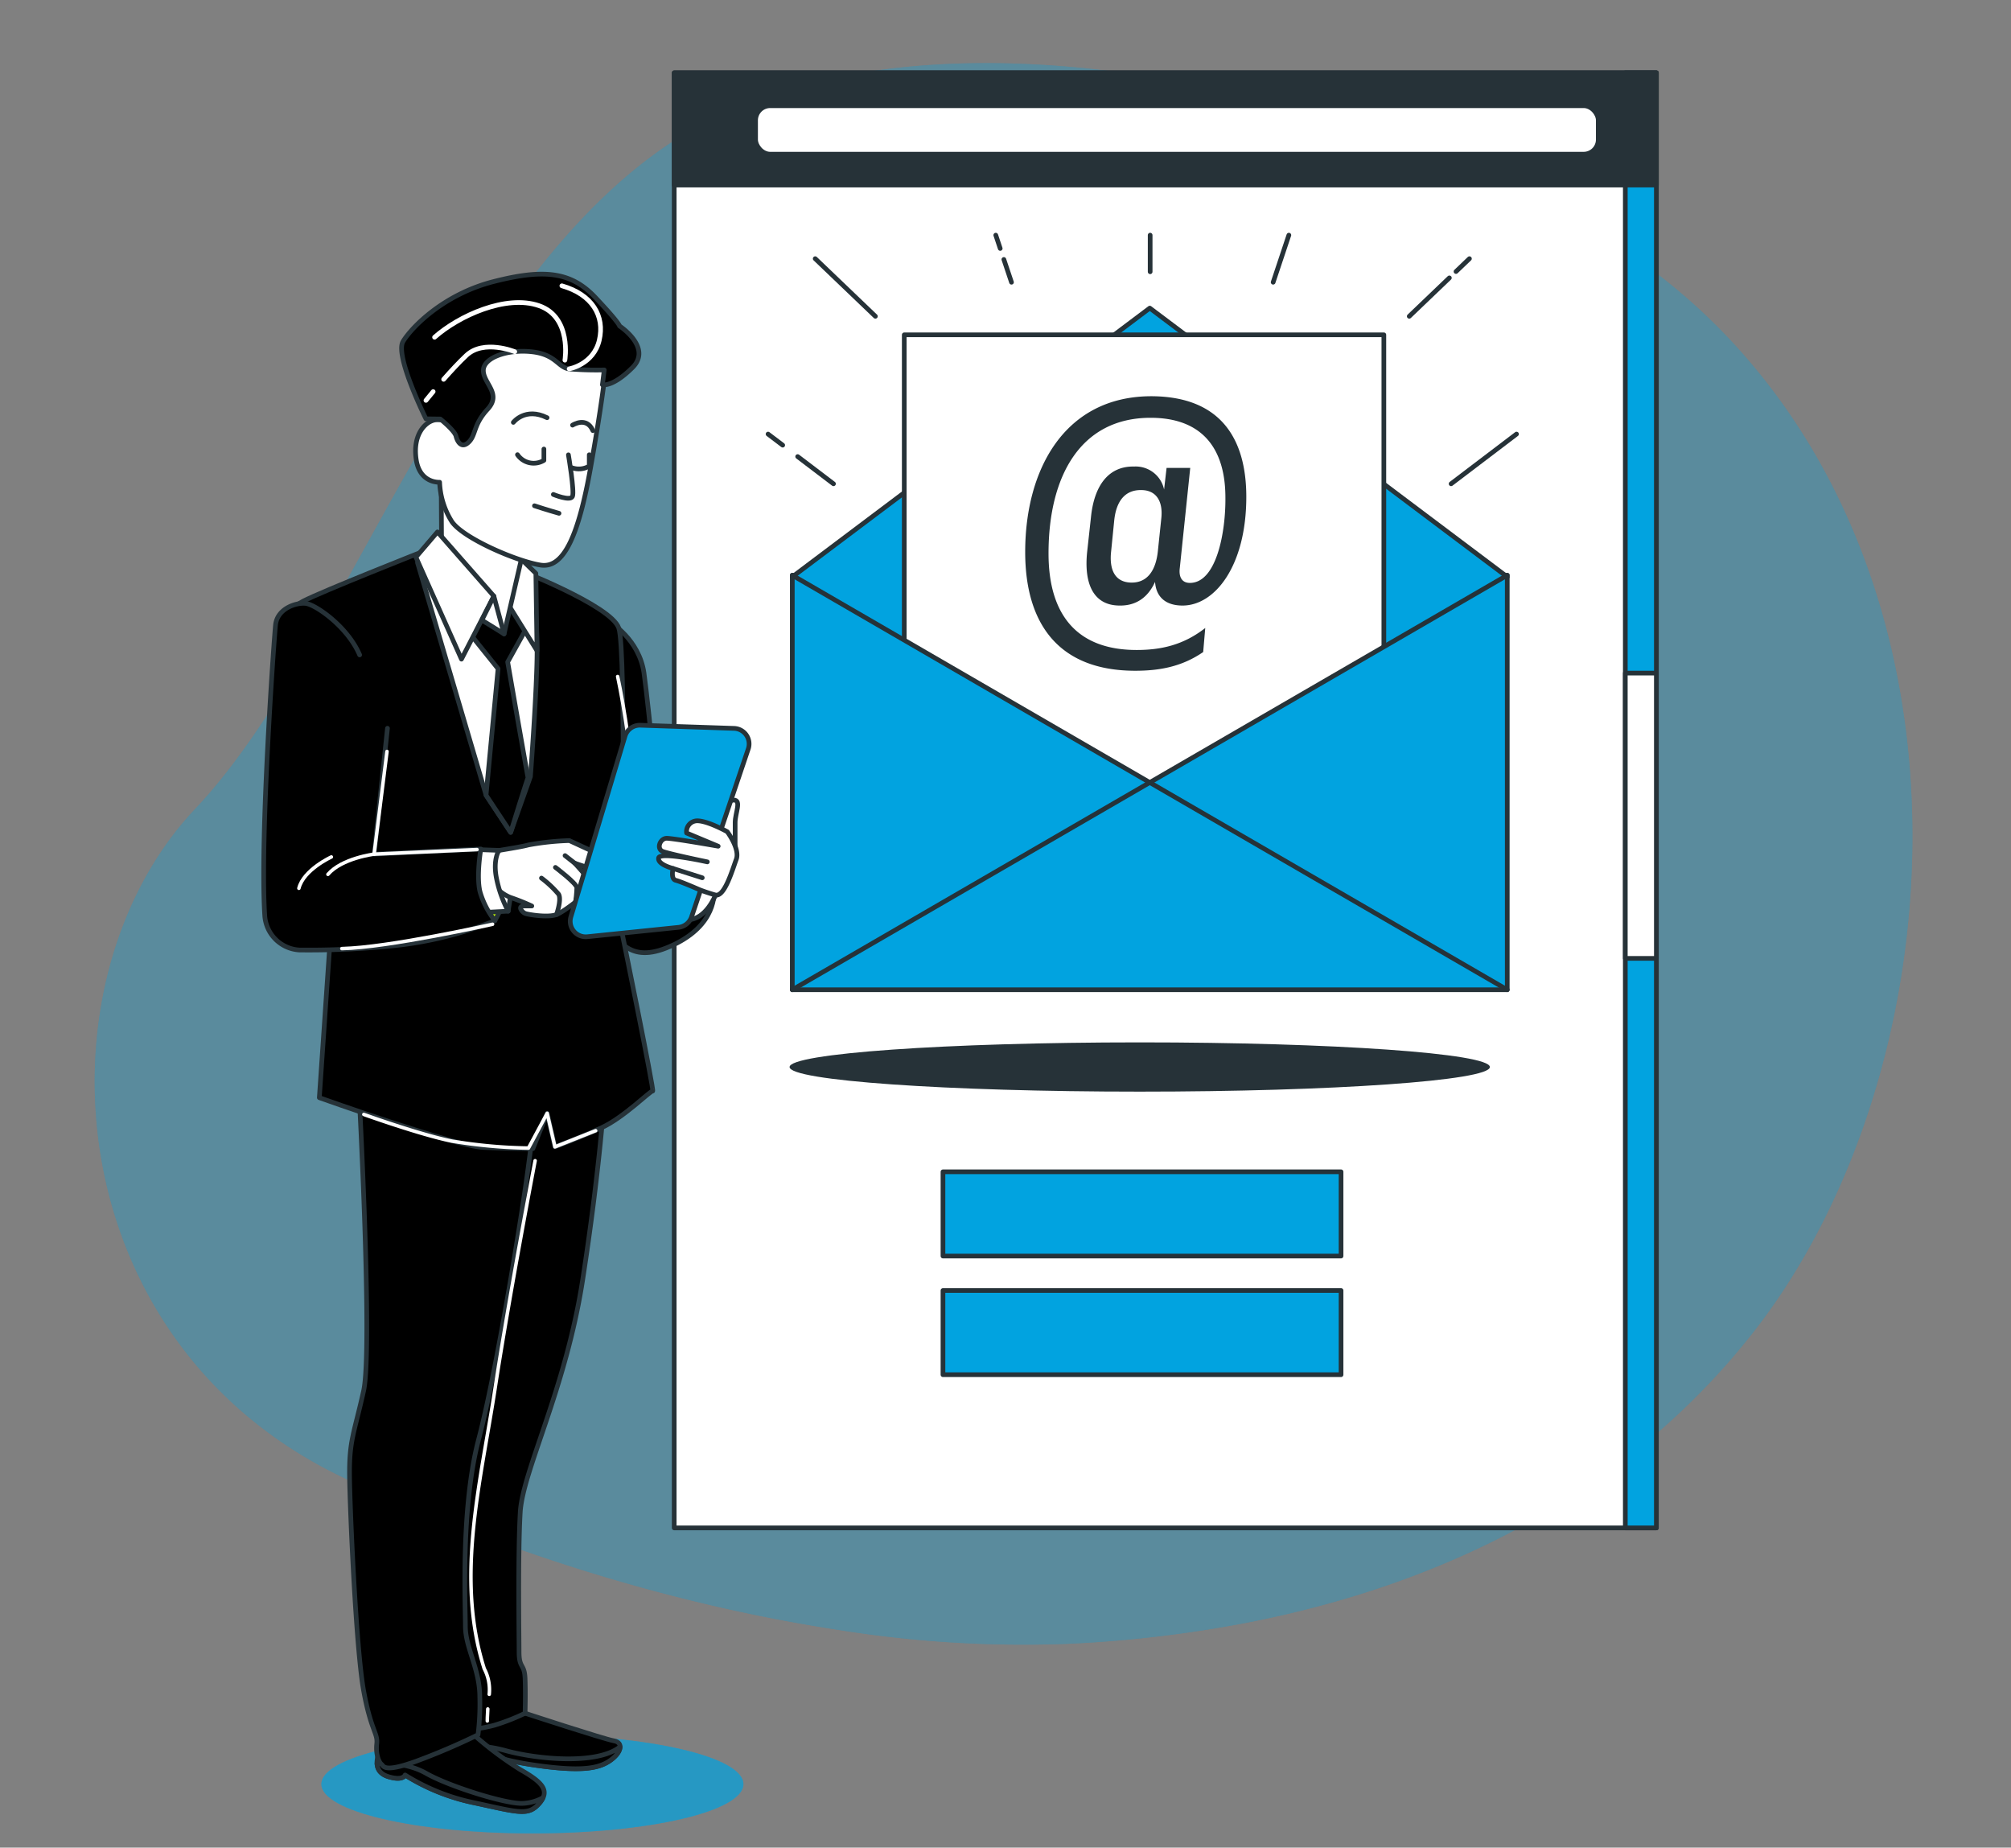
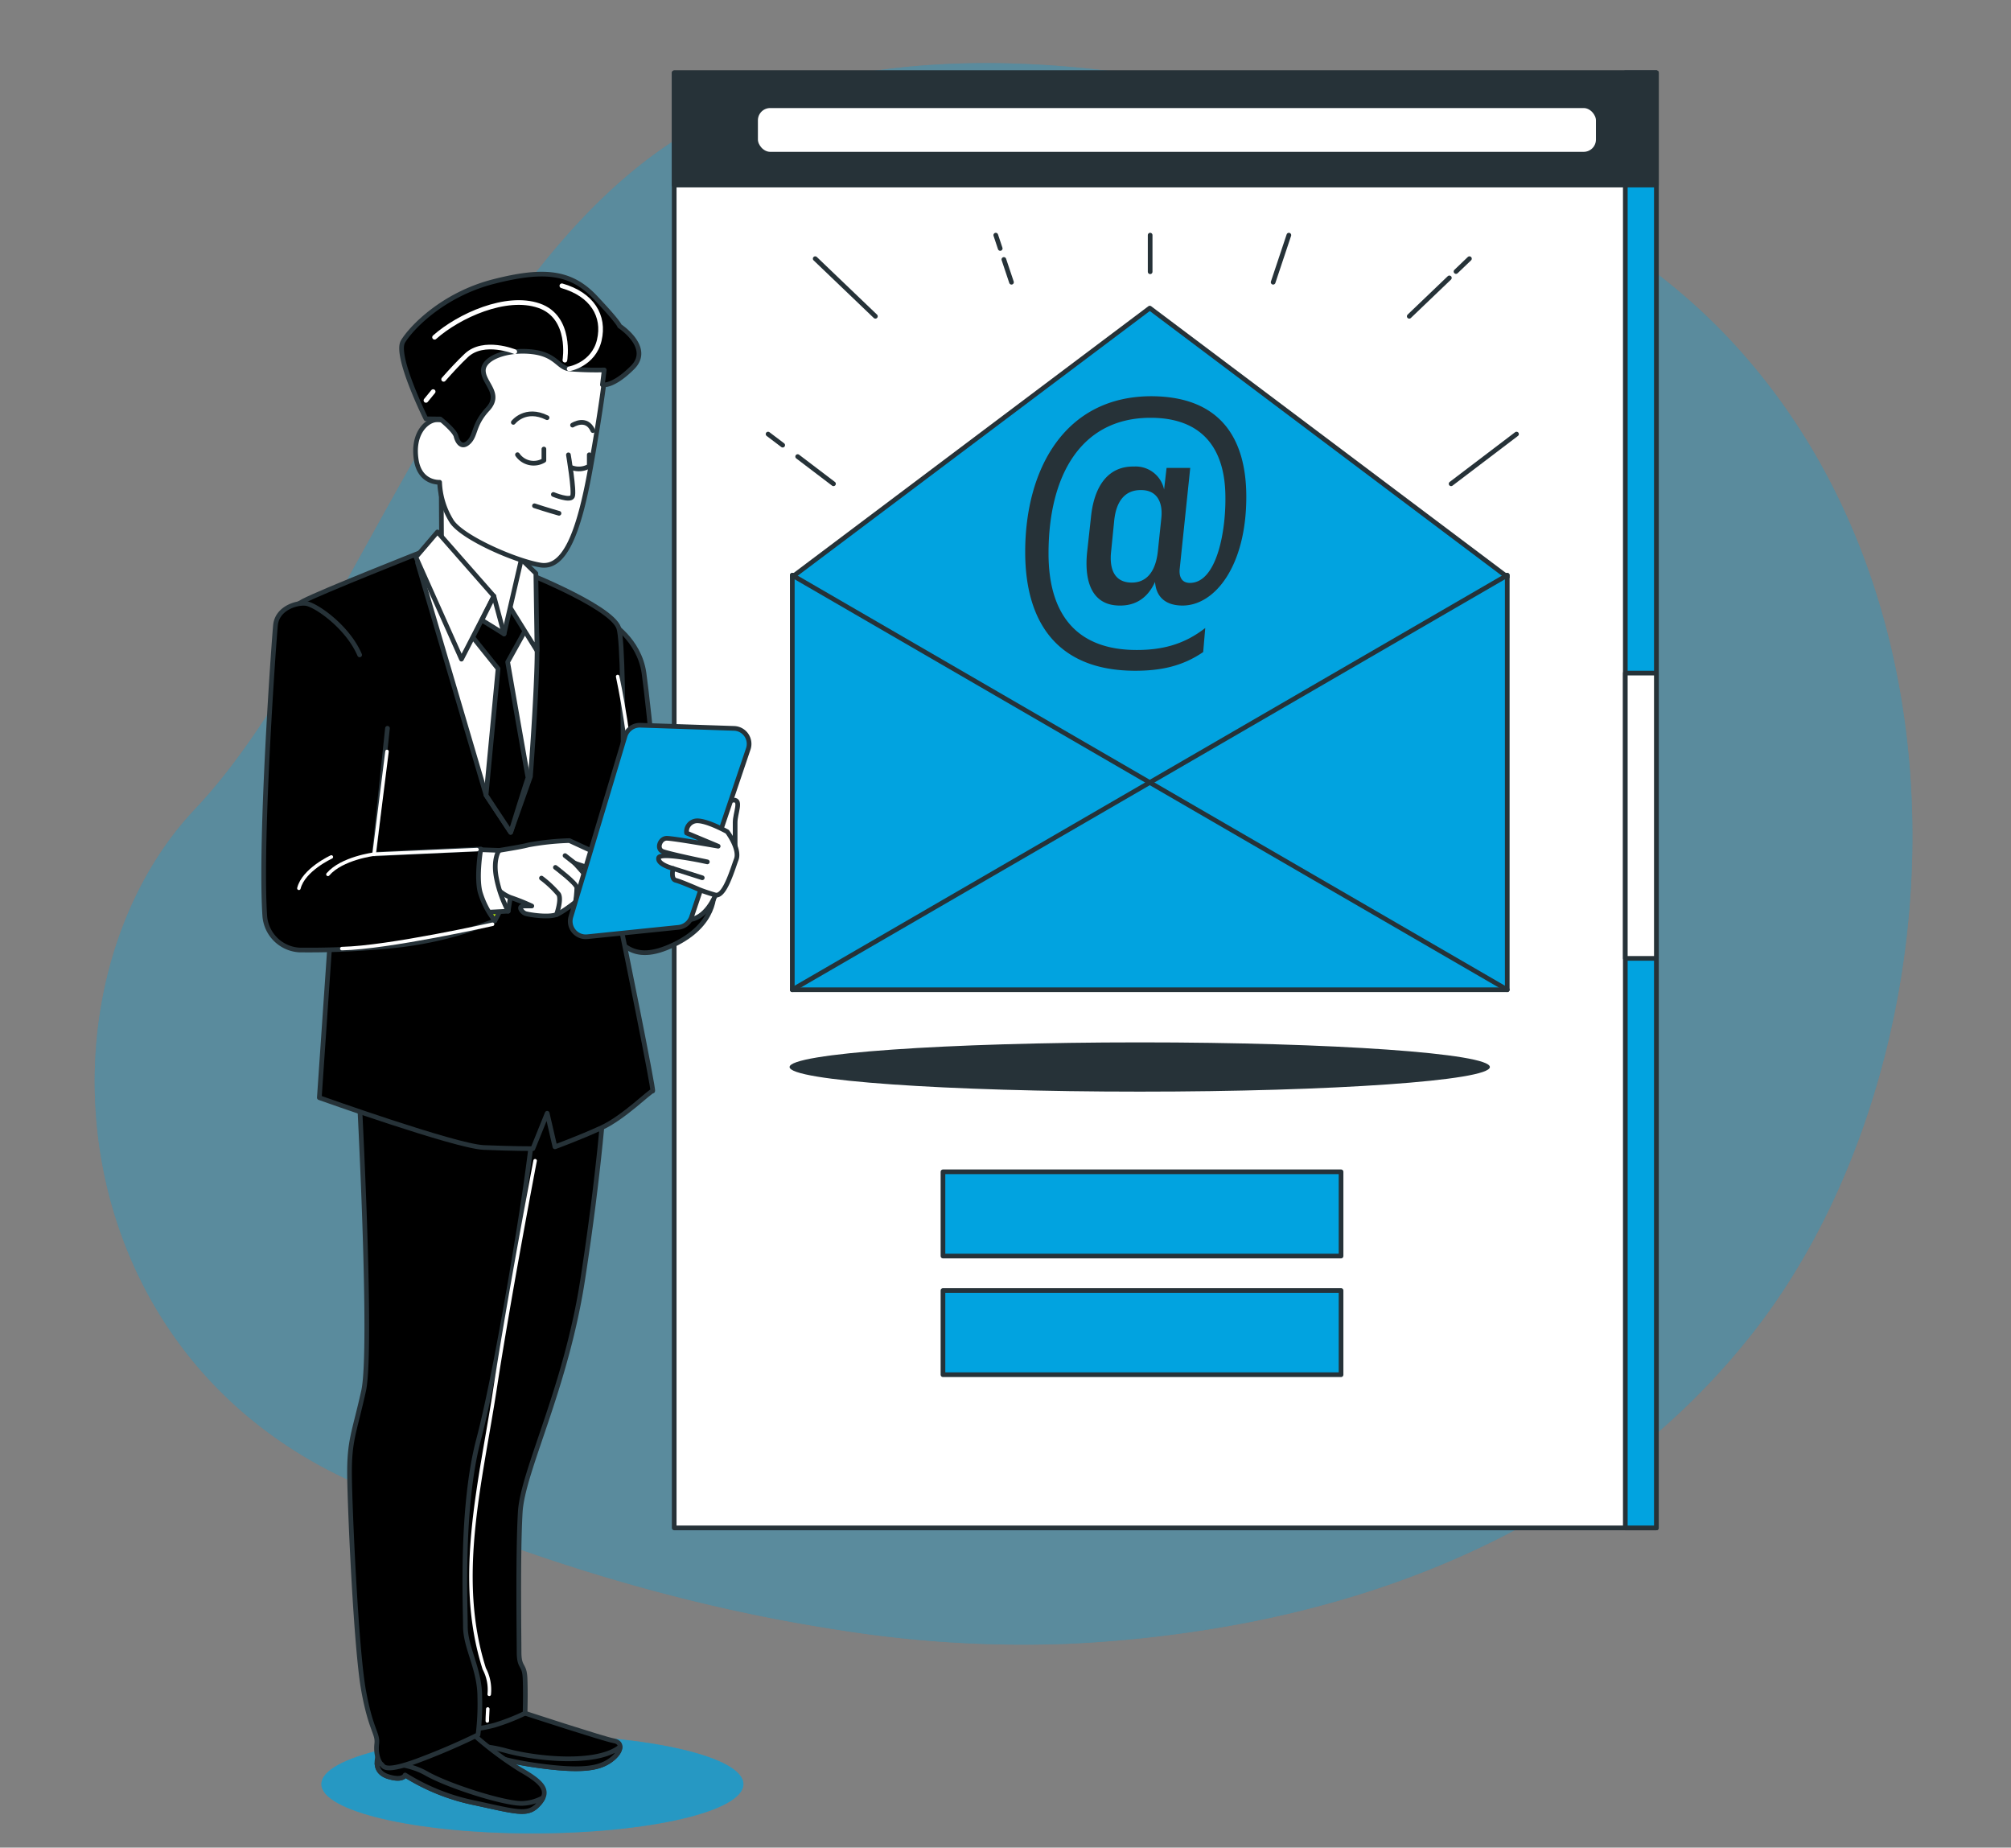
<svg xmlns="http://www.w3.org/2000/svg" viewBox="0 0 430 395">
  <rect x="0" y="0" width="430" height="395" fill="#808080" stroke="none" />
  <defs>
    <style>.cls-1{opacity:0.3;}.cls-10,.cls-2,.cls-3,.cls-5{fill:#01a3e0;}.cls-3,.cls-9{opacity:0.7;}.cls-4{fill:#fff;}.cls-11,.cls-14,.cls-4,.cls-5,.cls-6,.cls-8{stroke:#263238;}.cls-11,.cls-12,.cls-13,.cls-14,.cls-15,.cls-4,.cls-5,.cls-6,.cls-8{stroke-linecap:round;stroke-linejoin:round;}.cls-6,.cls-7{fill:#263238;}.cls-13,.cls-15,.cls-8{fill:none;}.cls-10{opacity:0.5;}.cls-12,.cls-13,.cls-15{stroke:#fff;}.cls-12,.cls-13{stroke-width:0.75px;}.cls-14{fill:#c6ff00;}</style>
  </defs>
  <title>TheEmailServer</title>
  <g id="Background_Simple" data-name="Background Simple" class="cls-1">
    <path class="cls-2" d="M267,346.84c42.7-8.38,81-27.88,107.7-61.78,42.55-54,50.81-155.2-6.38-214.1-26.21-27-65.22-41.82-100-50.13-37.44-8.92-79.8-11.74-113.41,3.36-54.14,24.34-78.39,112-113.14,148.72S11.83,287.71,74.87,316.57c33.34,15.26,68.65,26.38,104,31.82a250.1,250.1,0,0,0,49.18,3.05A266.13,266.13,0,0,0,267,346.84Z" />
    <path class="cls-3" d="M267,346.84c42.7-8.38,81-27.88,107.7-61.78,42.55-54,50.81-155.2-6.38-214.1-26.21-27-65.22-41.82-100-50.13-37.44-8.92-79.8-11.74-113.41,3.36-54.14,24.34-78.39,112-113.14,148.72S11.83,287.71,74.87,316.57c33.34,15.26,68.65,26.38,104,31.82a250.1,250.1,0,0,0,49.18,3.05A266.13,266.13,0,0,0,267,346.84Z" />
  </g>
  <g id="Screen">
    <rect class="cls-4" x="144.16" y="15.56" width="210.02" height="311.09" />
    <rect class="cls-5" x="347.53" y="15.56" width="6.64" height="311.09" />
    <rect class="cls-4" x="347.53" y="143.9" width="6.64" height="60.99" />
    <rect class="cls-6" x="144.16" y="15.56" width="210.02" height="24" />
    <rect class="cls-4" x="161.56" y="22.6" width="180.19" height="10.36" rx="3.12" />
    <path class="cls-7" d="M318.57,228.12c0,2.9-33.52,5.26-74.87,5.26s-74.87-2.36-74.87-5.26,33.52-5.27,74.87-5.27S318.57,225.21,318.57,228.12Z" />
    <polygon class="cls-5" points="322.05 123.16 322.29 122.98 321.82 122.98 245.85 65.87 169.88 122.98 169.41 122.98 169.65 123.15 169.41 123.33 169.9 123.33 246.53 178.45 321.81 123.33 322.29 123.33 322.05 123.16" />
-     <rect class="cls-4" x="193.35" y="71.58" width="102.55" height="127.28" />
    <path class="cls-7" d="M266.49,106.22c0,14.75-6.7,23.24-13.63,23.24-3.57,0-5.66-1.79-5.88-5.06-1.49,3.27-4,5.14-7.67,5.06-5.59-.07-7.53-4.76-6.86-11.39l.82-7.45c.67-6.78,3.73-11,9.24-10.88a6.2,6.2,0,0,1,6.4,4.92l.53-4.62h5.06l-2.23,21.38c-.23,1.71.29,3.2,2.16,3.2,5.73,0,7.67-11,7.59-18.25,0-10.35-4.84-17.05-16-17.05-14.9,0-21.82,12.36-21.82,29,0,12.89,5.88,20.64,18.84,20.64,5.21,0,10-1.05,14.67-4.7l-.44,5.14c-4.55,3.13-9.31,4-14.53,4-16.38,0-23.53-10.05-23.53-25.39,0-17.73,8.49-33.3,27-33.3C261.13,84.77,266.49,93.94,266.49,106.22Zm-28.23,4.92-.67,6.7c-.44,3.88.75,6.63,4.25,6.71s5.29-2.61,5.73-6.63l.75-7.15c.37-3.5-1-6-4.32-6C240.57,104.73,238.71,107.12,238.26,111.14Z" />
    <polygon class="cls-5" points="169.41 122.98 169.41 211.6 322.29 211.6 322.29 122.98 245.85 167.29 169.41 122.98" />
    <polyline class="cls-8" points="169.41 211.6 245.85 167.29 322.29 211.6" />
    <rect class="cls-5" x="201.63" y="250.52" width="85.12" height="18.01" />
    <rect class="cls-5" x="201.63" y="275.89" width="85.12" height="18.01" />
    <line class="cls-8" x1="170.56" y1="97.61" x2="178.22" y2="103.43" />
    <line class="cls-8" x1="164.23" y1="92.8" x2="167.36" y2="95.17" />
    <line class="cls-8" x1="174.31" y1="55.3" x2="187.18" y2="67.62" />
    <line class="cls-8" x1="214.65" y1="55.47" x2="216.28" y2="60.34" />
    <line class="cls-8" x1="212.92" y1="50.27" x2="213.87" y2="53.12" />
    <line class="cls-8" x1="324.27" y1="92.8" x2="310.28" y2="103.43" />
    <line class="cls-8" x1="309.91" y1="59.41" x2="301.33" y2="67.62" />
    <line class="cls-8" x1="314.2" y1="55.3" x2="311.33" y2="58.05" />
    <line class="cls-8" x1="275.59" y1="50.27" x2="272.23" y2="60.34" />
    <line class="cls-8" x1="245.93" y1="50.27" x2="245.93" y2="58.1" />
  </g>
  <g id="Character">
    <g class="cls-9">
      <ellipse class="cls-2" cx="113.84" cy="381.43" rx="45.12" ry="10.53" />
      <ellipse class="cls-10" cx="113.84" cy="381.43" rx="45.12" ry="10.53" />
    </g>
    <path class="cls-11" d="M130.48,133.05s6.18,3.61,7.22,10.83,4,38.15,4,38.15,10.6,5.1,10.93,7.19.3,8.53-8.61,12.77-12.13.18-16.64-8.64S130.48,133.05,130.48,133.05Z" />
    <path class="cls-4" d="M153,191.32s-2,5.32-6,5.32-2.58-8.1-.61-10.07,4.06-3.69,7.15-.88S153,191.32,153,191.32Z" />
    <path class="cls-8" d="M140.14,184.36a8.59,8.59,0,0,0-6,6.84" />
    <path class="cls-4" d="M157.19,182.31v-6.47c0-2,1.41-4.79-.28-4.79s-2.81,2.26-2.81,3.66v3.66Z" />
    <path class="cls-11" d="M112.27,366.27s16.8,5.51,19,5.9,1.54,2.69-1,4.36-6.42,2.18-15.52.89-10.78-2.95-11.42-2.69-2.18,1.54-4.36.51-3.21-5.13-1-7.05S112.27,366.27,112.27,366.27Z" />
    <path class="cls-11" d="M132.57,373.46c-4.95,3.94-17.94,2.61-24.44.81a28.63,28.63,0,0,0-10.9-.85,3.78,3.78,0,0,0,1.7,1.82c2.18,1,3.72-.25,4.36-.51s2.31,1.41,11.42,2.69,13,.77,15.52-.89C131.73,375.55,132.56,374.36,132.57,373.46Z" />
    <path class="cls-11" d="M100.6,370.24a74.75,74.75,0,0,0,10.64,8.08c4.75,2.7,6.42,4.49,4.11,7.18s-4.11,2.06-13.6,0a44.84,44.84,0,0,1-15.13-6s-.39,1.28-3.46.38-2.83-3.33-2.06-5.39S91.75,366,100.6,370.24Z" />
    <path class="cls-11" d="M115.35,385.5a4.93,4.93,0,0,0,.77-1.18,9.83,9.83,0,0,1-4.53,1.23c-3.77.05-15.65-3.68-20.49-6.44-4-2.27-8.87-2.21-10.49-2.12.06,1.24.7,2.33,2.55,2.87,3.07.9,3.46-.38,3.46-.38a44.84,44.84,0,0,0,15.13,6C111.24,387.56,113,388.2,115.35,385.5Z" />
    <path class="cls-11" d="M129.2,234.93s-1,15.39-4.62,38.73-12.82,40.79-13.34,49.64-.25,26.29-.25,29.88,1.15,2.44,1.28,5.65,0,7.44,0,7.44a45,45,0,0,1-6.54,2.56,31,31,0,0,1-3.85.77s.51,1-2.18-5.51-3.85-18-3.85-29.12,4.88-31,6.67-42.32,6.93-40.15,7.44-46.18a60.37,60.37,0,0,1,2.44-11.93,34.94,34.94,0,0,0,9.75,0C127.28,233.77,129.2,234.93,129.2,234.93Z" />
    <path class="cls-11" d="M76.74,233.13s3,55.28,1,64.26-3.08,10.52-3,18.09,1.41,37.19,3,45.91,3.08,9.11,2.82,11.42.51,4,1,4.36.38,1.92,7.44-.64a142.45,142.45,0,0,0,13.21-5.65,53.08,53.08,0,0,0,.38-8.08c0-6-3.08-10.51-3.08-15.13s-1-25.4,2.82-39.89,8.85-45.66,10.14-54.77,1.79-14.23,1.79-14.23a78.32,78.32,0,0,1-20.13-2.95c-10.91-3.08-17.7-4.75-18-3.85A.87.87,0,0,0,76.74,233.13Z" />
    <path class="cls-12" d="M104.3,365.36c-.1,1.5-.1,2.56-.1,2.56" />
    <path class="cls-12" d="M114.42,248.15s-5.46,28.48-8.56,48.68-8.52,40.41-2.32,59.91a9.64,9.64,0,0,1,1.07,5.49" />
    <path class="cls-11" d="M90.19,118s-21.13,8.34-25.36,10.52-4.93,6.18-5.06,9S71.22,191.8,71.22,191.8l-2.94,42.87s29.11,10.39,35.14,10.65,10.52.25,10.52.25L117,238l1.66,7.18s5.26-1.92,10-4.1,10.51-8,10.9-7.83S132.92,199,132.92,199s1.05-59.86-.61-64.73-22.18-12.76-22.18-12.76-7.48-.62-11.71-1.26S91.35,117.37,90.19,118Z" />
-     <path class="cls-13" d="M77.8,238.26s12.06,4.34,18.84,5.7A109.84,109.84,0,0,0,113,245.45l4-7.44,1.66,7.18,8.7-3.46" />
    <path class="cls-13" d="M132.07,144.63s3.46,16,2.93,25.28" />
    <path class="cls-4" d="M98.42,120.27c-4.23-.65-7.31-1-8.47-.39l-.67.42L103.93,170l5.26,7.95,4.23-11.93s1.42-18.72,1.42-26.93a137.57,137.57,0,0,0-.87-14.29c-2-.92-3.37-1.49-3.37-1.49A119.12,119.12,0,0,0,98.42,120.27Z" />
    <path class="cls-11" d="M99.7,134.5l6.8,8.47L103.93,170l5.26,7.95s3.72-12,3.72-11.67-4.36-24.75-4.36-24.75l4.36-7.83-4.74-8.85Z" />
    <polygon class="cls-4" points="108.68 129.24 114.83 139.12 114.58 122.58 110.09 118.21 108.68 129.24" />
    <path class="cls-4" d="M94.31,98.85s.13,20.26.13,21.16,13.34,15.52,13.34,15.52L113,113s-10-3.21-12.83-7.32S95,98,94.31,98.85Z" />
    <polygon class="cls-4" points="93.54 113.72 105.6 127.45 98.67 140.92 88.93 119.11 93.54 113.72" />
    <polygon class="cls-4" points="105.6 127.45 107.78 135.53 103.04 132.58 105.6 127.45" />
    <polygon class="cls-4" points="108.66 194.8 108.74 194.26 109.59 188.87 104.94 189.86 108.66 194.8" />
    <polygon class="cls-14" points="105.81 196.84 106.96 194.68 104.26 194.91 105.81 196.84" />
    <path class="cls-4" d="M104.09,182.46c.5-.46,6.41-1.14,8.94-1.83a57.8,57.8,0,0,1,8.71-.92l11.92,5.5s1.6.92-.46,1.61-10.32-2.29-10.32-2.29,3.67,3.89,3.67,4.81-5.73,5.5-7.56,6.19-6,0-6.65-.23-1.84-1.61-.23-1.61h1.6a45.64,45.64,0,0,0-4.58-1.83,8.54,8.54,0,0,1-3.21-2.29h-3S101.56,184.75,104.09,182.46Z" />
    <path class="cls-8" d="M118.76,185.44s4.58,3.44,4.58,4.36-.23,2.75-.23,2.75" />
    <path class="cls-8" d="M115.78,187.73a22.28,22.28,0,0,1,3.66,3.44c.69,1.15-.45,4.36-.45,4.36" />
    <line class="cls-8" x1="122.88" y1="184.53" x2="120.82" y2="182.92" />
    <path class="cls-4" d="M102,181.63l4.71.17s-1.35,1.85-.56,5.92a26.16,26.16,0,0,0,2.51,7.08l-5.62.3S97,187.83,102,181.63Z" />
    <path class="cls-11" d="M82.85,155.7,80,182.61l22.81-1.1s-1,5.86-.16,9.18a18.22,18.22,0,0,0,3.17,6.15A80.61,80.61,0,0,1,85,202.1a178.46,178.46,0,0,1-21,1,7.89,7.89,0,0,1-7.39-7.35c-1.08-16.54,2-59.26,2.3-62.11.36-3.56,4.41-4.86,6.47-4.63s8.92,4.91,11.52,11" />
    <polyline class="cls-13" points="82.75 160.65 79.99 182.61 102 181.63" />
    <path class="cls-13" d="M80,182.61s-6.9.85-9.88,4.32" />
    <path class="cls-13" d="M70.85,183.21s-5.95,2.73-6.94,6.7" />
    <path class="cls-13" d="M105.32,197.6s-22.32,5-32.23,5.2" />
    <path class="cls-4" d="M129.42,79.64s-.72,6.91-3.2,20.67-5.54,21.29-10.61,20.5-16.56-5.72-19-9.3A16.94,16.94,0,0,1,94,103.1s-4.22.29-5-4.81,1.68-7.9,3.74-8.45,6.07,1.75,7-2.64-3-8.37-.06-11.22,10.59-3.83,17.51-2.45a29.63,29.63,0,0,1,11.91,5.54Z" />
    <path class="cls-8" d="M116.3,96v2.42a4.21,4.21,0,0,1-5.65-1.21" />
    <path class="cls-8" d="M126,97.23v2.42a4.42,4.42,0,0,1-3.74.34" />
    <path class="cls-8" d="M119.53,109.74s-2.82-.8-5.25-1.61" />
    <path class="cls-8" d="M121.54,97.24s1.33,7.8.87,8.89-4.09-.42-4.09-.42" />
    <path class="cls-8" d="M109.76,90.3s2.55-3.32,7.22-1" />
    <path class="cls-8" d="M122.42,90.89s3-1.94,4.35,1.17" />
    <path class="cls-5" d="M133.64,157.41,122.07,196a3.32,3.32,0,0,0,3.52,4.26l19.48-2a3.32,3.32,0,0,0,2.8-2.24L160,160.1a3.32,3.32,0,0,0-3-4.38l-20-.67A3.31,3.31,0,0,0,133.64,157.41Z" />
    <path class="cls-4" d="M155.5,177.81s-5.06-2.82-7-2.25a2.31,2.31,0,0,0-1.69,2.53l6.75,2.82s-9.57-1.69-11-1.69-2.26,2.25-.85,2.81l0,0c1.5.57,9.53,2.23,9.53,2.23s-10.13-2.25-10.41-.84,3.09,2.25,3.09,2.25-.56,2.25.57,2.53,5.06,2,5.06,2,1.41.57,3.38,1.13,3.66-5.35,4.5-7.6S155.5,177.81,155.5,177.81Z" />
    <line class="cls-4" x1="143.96" y1="185.69" x2="150.16" y2="187.66" />
    <path class="cls-11" d="M94.14,89.58s3.07,2.45,3.37,3.68,1.23,2.75,2.76,1.22.92-3.67,4-7-.92-5.51-.92-8.27,5.21-4.59,10.41-4,5.51,3.37,8,3.67a72,72,0,0,0,7.44.21l-.39,3.16s2.14.61,6.43-3.67-2.76-8.88-2.76-8.88,0-.62-5.2-6.13-11-6.12-21.75-3.37S88,70,86.18,73s4.9,16.54,4.9,16.54Z" />
    <path class="cls-15" d="M121.7,78.86s5.21-.92,6.44-6.12-1.54-9.8-8-11.64" />
    <path class="cls-15" d="M120.79,77s1.53-9.19-5.52-11.64-17.15,2.14-22.35,6.74" />
    <path class="cls-15" d="M92.62,83.72c-.94,1.13-1.54,1.88-1.54,1.88" />
    <path class="cls-15" d="M110.07,75.19s-6.61-2.71-10.35.79c-1.56,1.46-3.33,3.38-4.86,5.12" />
  </g>
</svg>